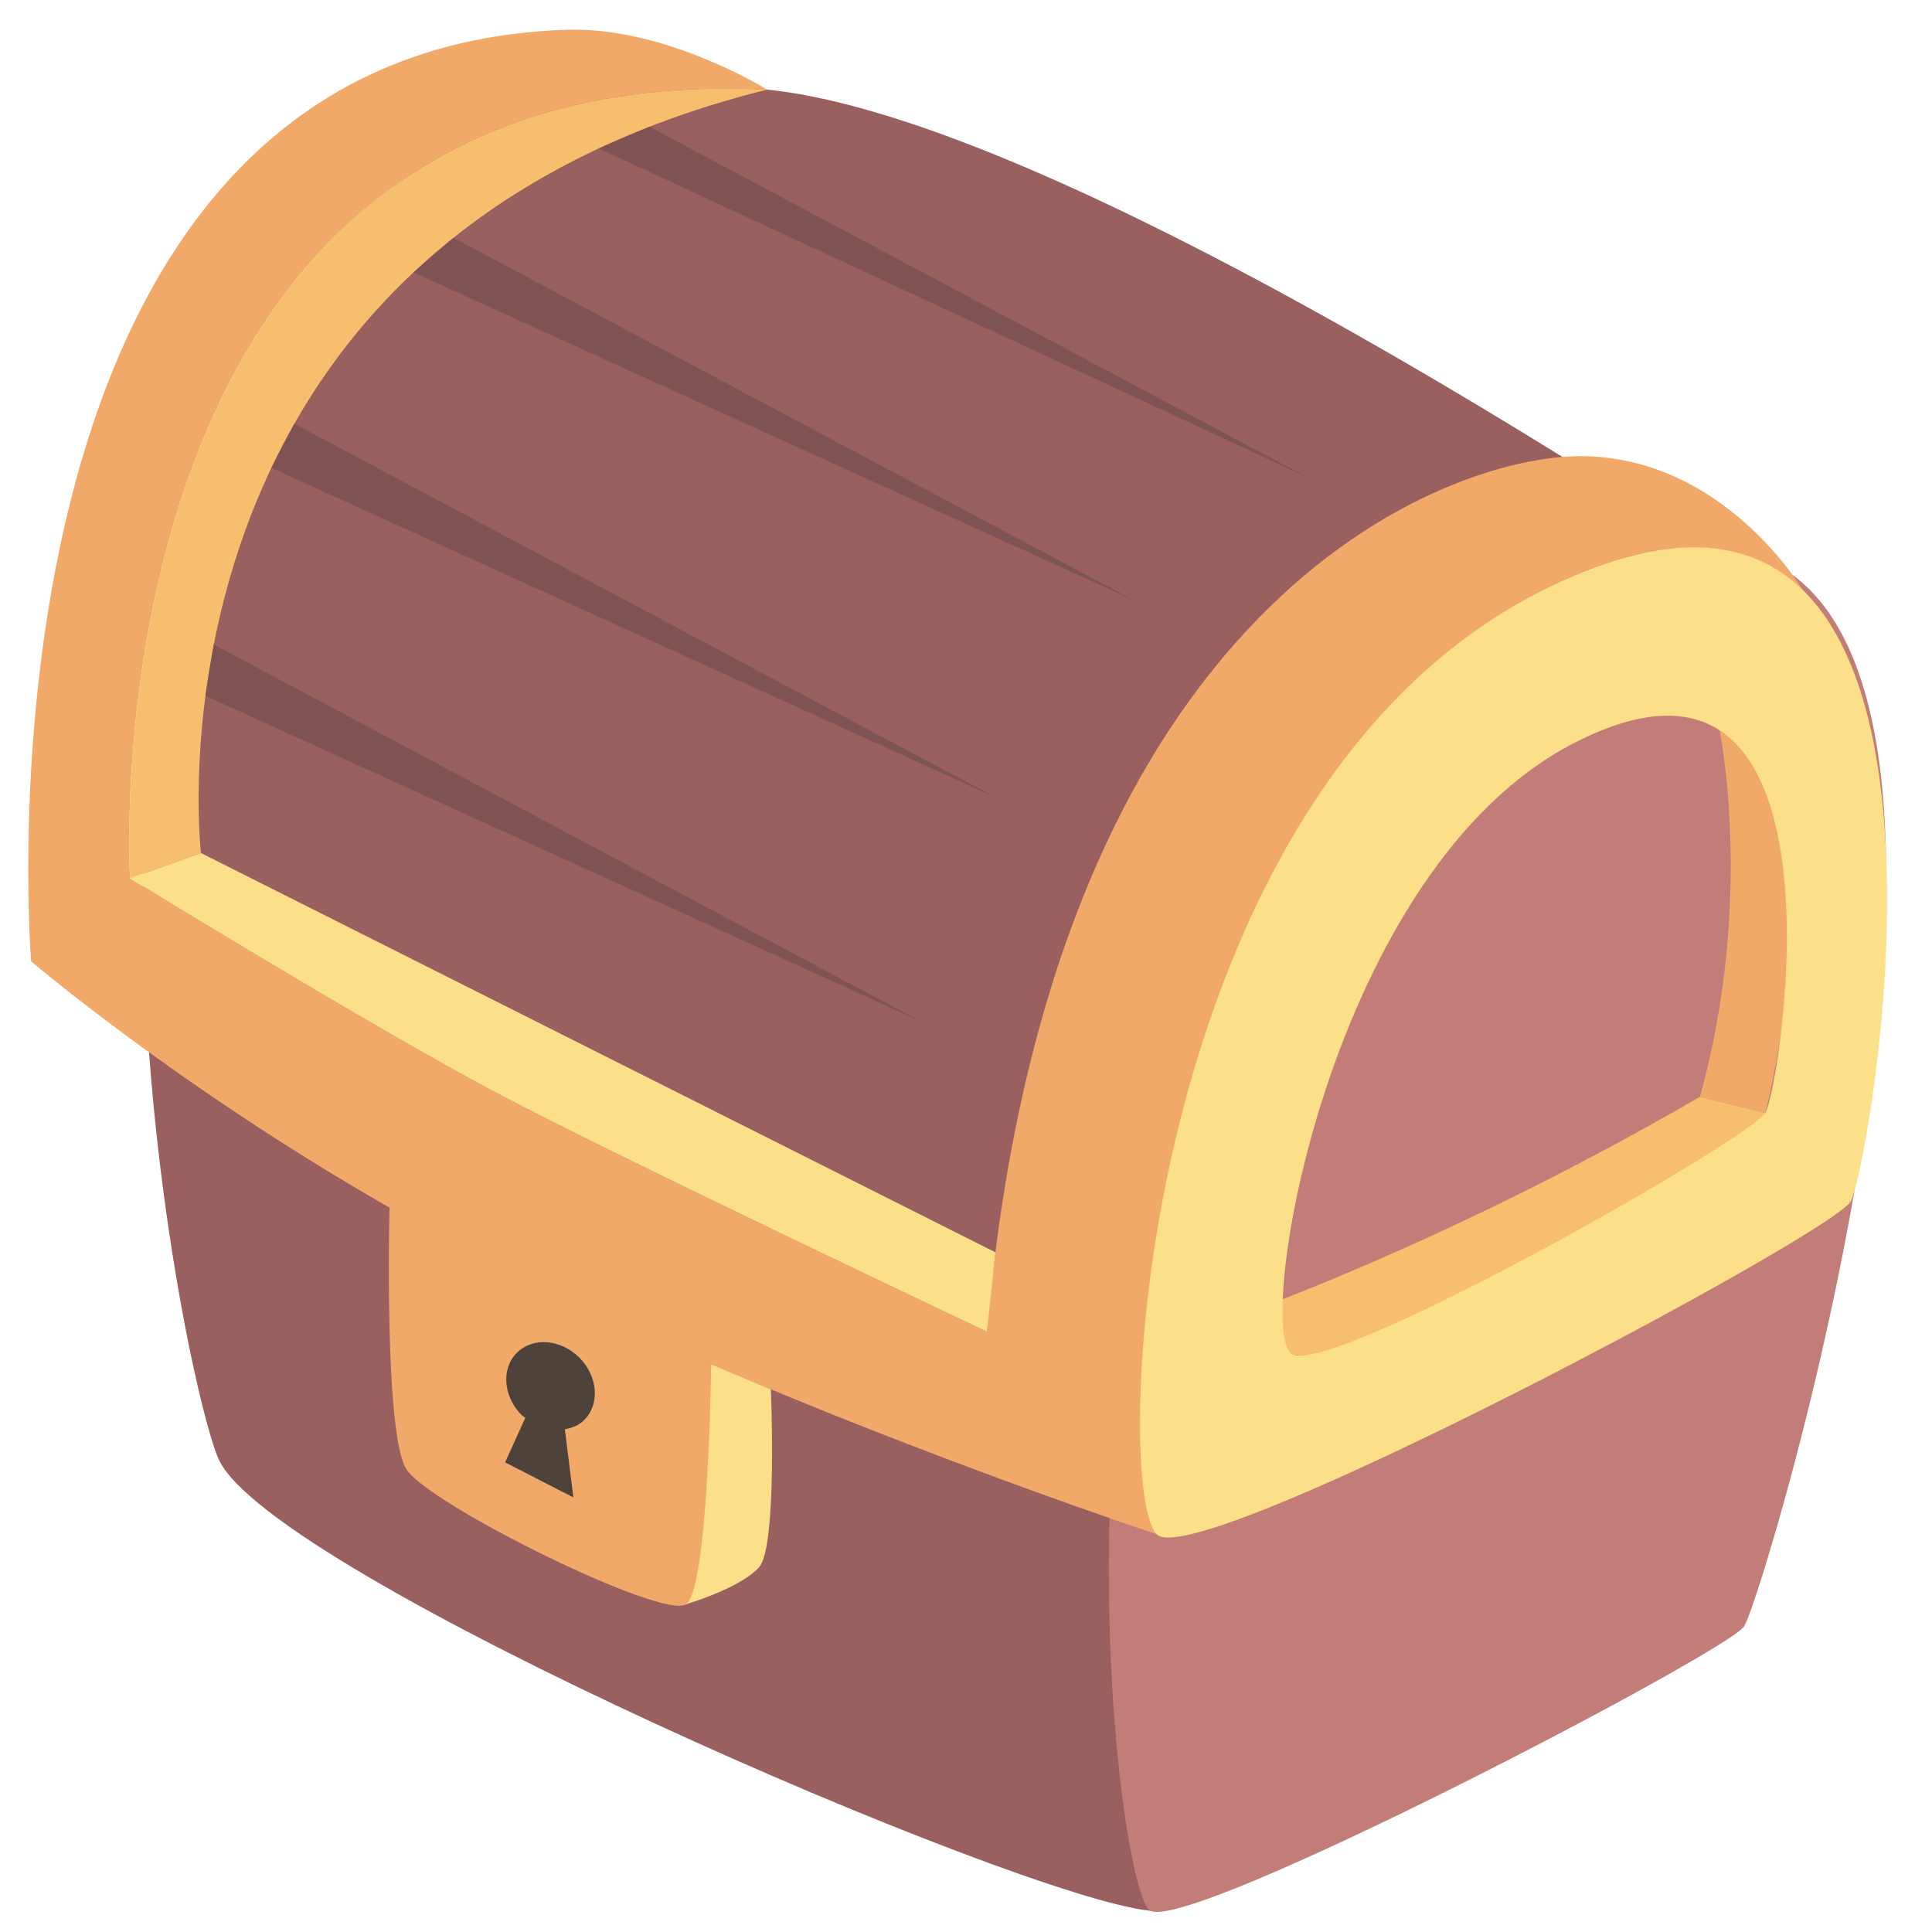
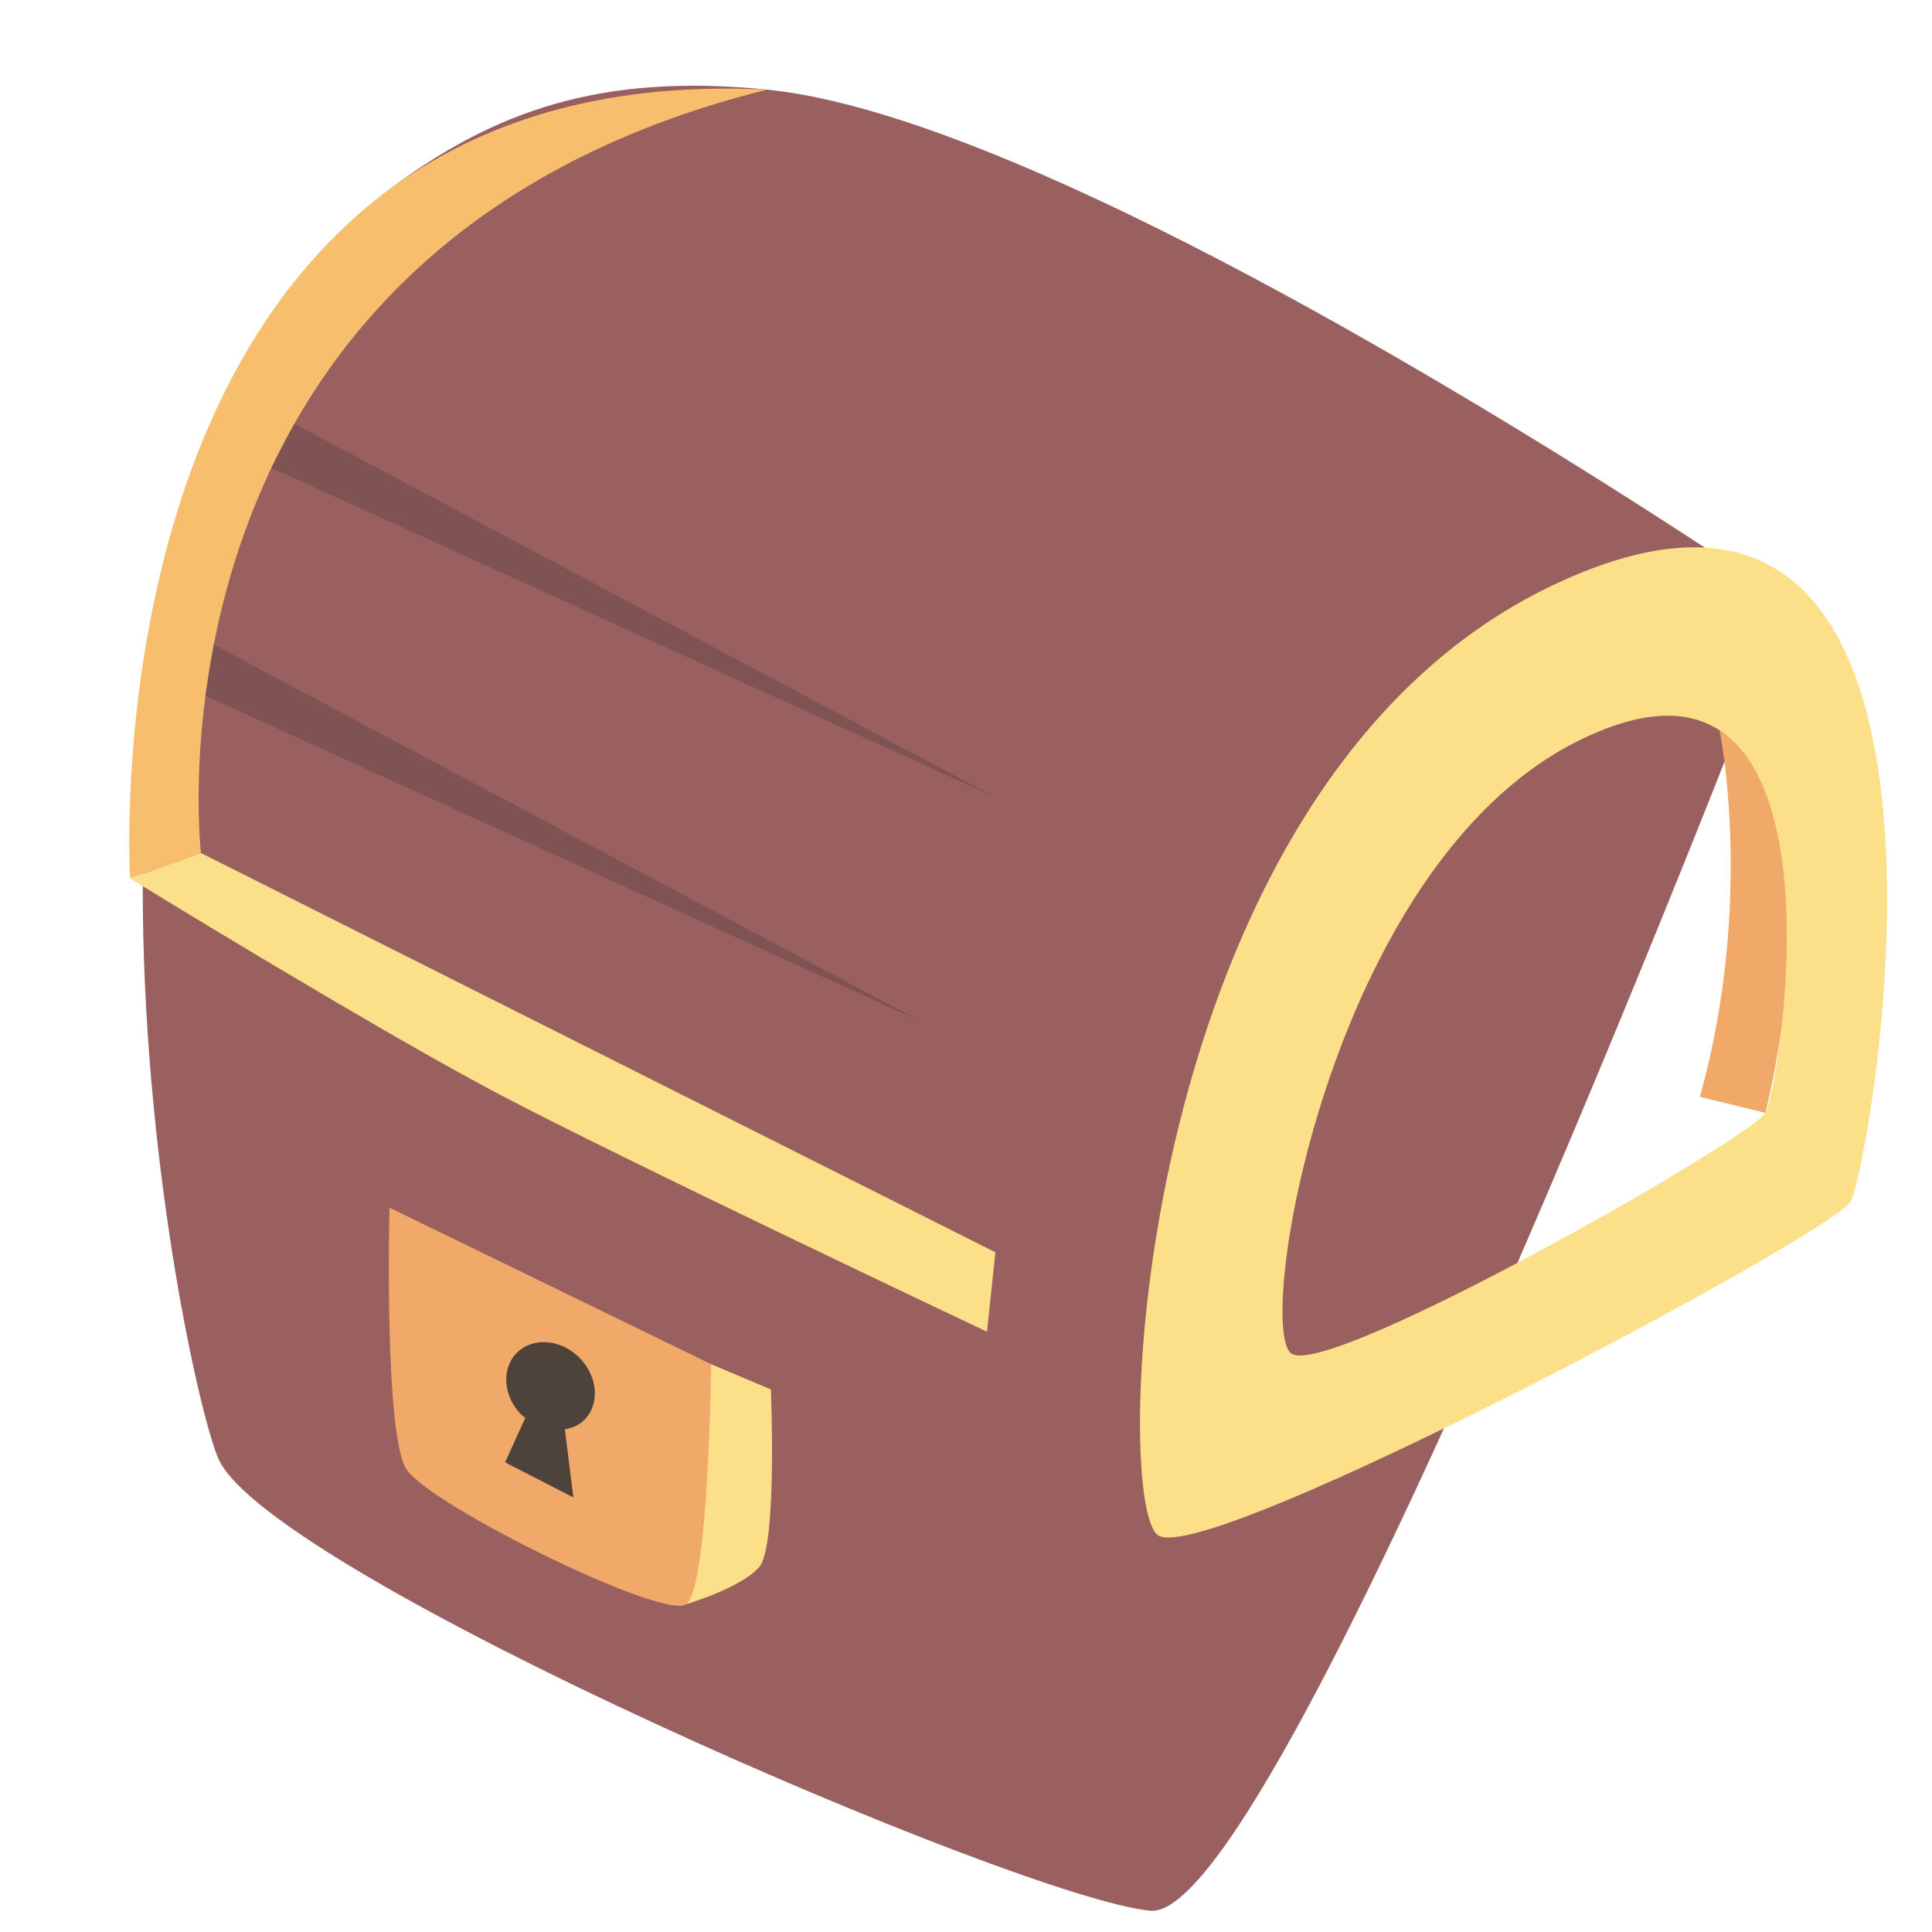
<svg xmlns="http://www.w3.org/2000/svg" width="800px" height="800px" viewBox="-0.5 0 46 46" version="1.1">
  <title>011-Treasure</title>
  <desc>Created with Sketch.</desc>
  <defs>

</defs>
  <g id="Page-1" stroke="none" stroke-width="1" fill="none" fill-rule="evenodd">
    <g id="Artboard" transform="translate(-628, -741)">
      <g id="011-Treasure" transform="translate(628, 741)">
        <path d="M17.763,2.134 C13.851,1.741 11.254,2.602 8.615,4.63 C-0.567,11.684 3.862,32.902 4.709,34.75 C5.965,37.491 23.742,45.186 26.888,45.494 C30.035,45.802 42.043,14.341 42.043,14.341 C42.043,14.341 25.426,2.904 17.763,2.134" id="Fill-1362" fill="#9A5F5F">

</path>
-         <path d="M36.999,13.697 C22.807,19.54 25.887,44.993 26.888,45.495 C27.889,45.995 40.519,39.389 41.019,38.734 C41.52,38.081 50.501,8.137 36.999,13.697" id="Fill-1364" fill="#C27D78">
- 
- </path>
-         <path d="M36.478,13.93 C39.334,12.574 41.208,12.872 42.42,14.057 L42.426,14.054 C42.426,14.054 40.551,10.861 37.123,10.861 C33.962,10.861 24.502,14.264 23,31.708 C23,31.708 14.285,27.588 11.299,26.009 C8.313,24.429 2.597,20.915 2.597,20.915 C2.597,20.915 1.397,1.325 17.763,2.134 C17.763,2.134 15.366,0.635 13.006,0.709 C-1.54,1.162 0.242,22.89 0.242,22.89 C0.242,22.89 5.209,27.125 11.794,30.36 C19,33.9 27.275,36.607 27.275,36.607 C26.119,35.914 26.415,18.709 36.478,13.93" id="Fill-1366" fill="#F1A969">
- 
- </path>
        <path d="M2.597,20.915 L4.285,20.31 C4.285,20.31 2.597,5.908 17.763,2.134 C1.397,1.325 2.597,20.915 2.597,20.915" id="Fill-1368" fill="#F7BF6D">

</path>
        <path d="M23,31.708 L23.2,29.817 L4.285,20.31 L2.597,20.915 C2.597,20.915 8.313,24.429 11.299,26.009 C14.284,27.588 23,31.708 23,31.708" id="Fill-1370" fill="#FBDF89">
- 
- </path>
-         <path d="M39.974,26.114 C33.908,29.642 28.818,31.392 28.818,31.392 C28.818,31.392 29.737,32.267 30.491,32.27 C32.625,32.273 41.2,27.349 41.533,26.497 L39.974,26.114 Z" id="Fill-1372" fill="#F7BF6D">

</path>
        <path d="M40.442,17.391 C40.442,17.391 41.282,21.412 39.974,26.115 L41.533,26.497 C41.533,26.497 43.428,19.162 40.442,17.391" id="Fill-1374" fill="#F1A969">

</path>
        <path d="M41.533,26.497 C41.173,27.114 31.201,32.801 30.257,32.234 C29.357,31.694 31.111,20.682 37.003,17.678 C43.77,14.228 41.893,25.88 41.533,26.497 M36.478,13.931 C26.415,18.709 25.927,35.867 27.082,36.561 C28.294,37.287 43.101,29.398 43.564,28.607 C44.026,27.815 47.453,8.719 36.478,13.931" id="Fill-1376" fill="#FBDF89">

</path>
        <path d="M16.431,32.481 L15.836,38.196 C15.836,38.196 17.138,37.812 17.576,37.312 C18.013,36.811 17.854,33.081 17.854,33.081 L16.431,32.481 Z" id="Fill-1378" fill="#FBDF89">

</path>
        <path d="M8.774,28.754 C8.774,28.754 8.637,34.135 9.176,34.982 C9.715,35.829 15.297,38.581 15.836,38.196 C16.375,37.811 16.431,32.481 16.431,32.481 L8.774,28.754 Z" id="Fill-1380" fill="#F1A969">

</path>
        <path d="M13.152,35.653 L12.949,34.031 C13.12,33.999 13.283,33.938 13.41,33.811 C13.788,33.433 13.737,32.767 13.294,32.324 C12.851,31.882 12.186,31.83 11.807,32.208 C11.428,32.587 11.48,33.253 11.923,33.695 C11.949,33.721 11.981,33.732 12.008,33.756 L11.526,34.818 L13.152,35.653 Z" id="Fill-1382" fill="#4E433A">

</path>
        <polygon id="Fill-1384" fill="#7F5253" points="4.59 15.348 4.392 16.567 21.423 24.319">

</polygon>
        <polygon id="Fill-1386" fill="#7F5253" points="6.508 10.089 5.962 11.139 23.201 18.985">

</polygon>
-         <polygon id="Fill-1388" fill="#7F5253" points="10.298 5.662 9.345 6.486 26.47 14.28">
- 
- </polygon>
-         <polygon id="Fill-1390" fill="#7F5253" points="14.963 3.018 13.758 3.534 30.585 11.343">
- 
- </polygon>
      </g>
    </g>
  </g>
</svg>